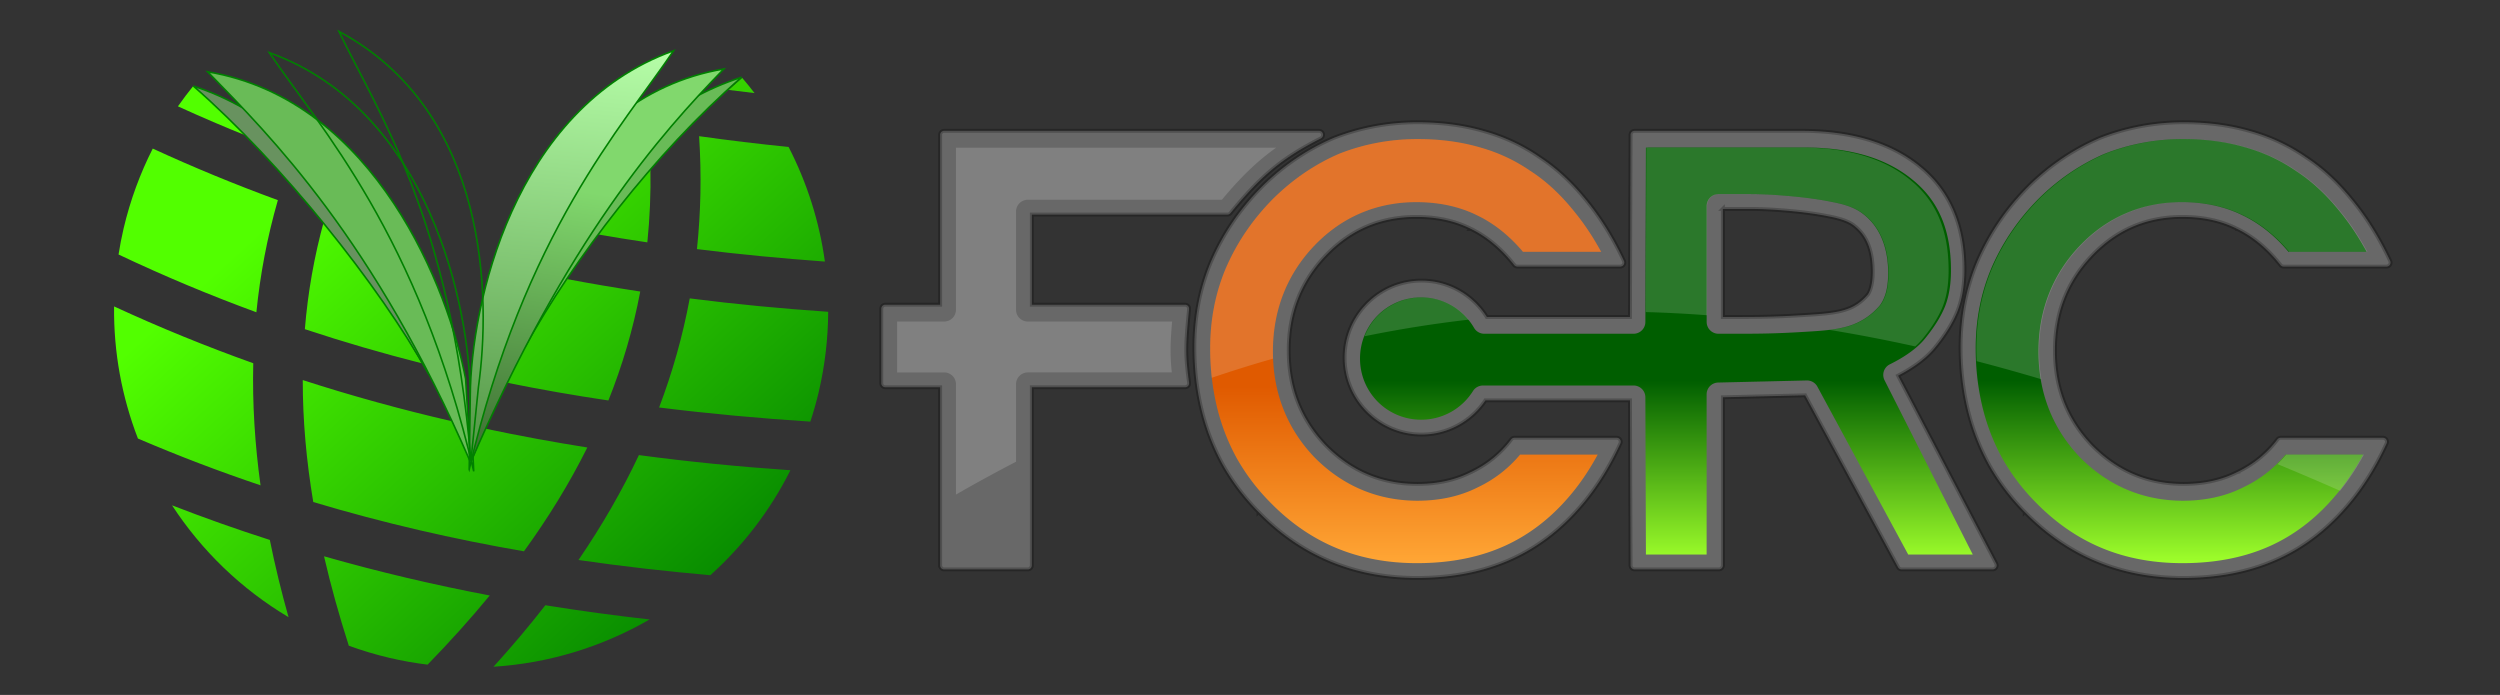
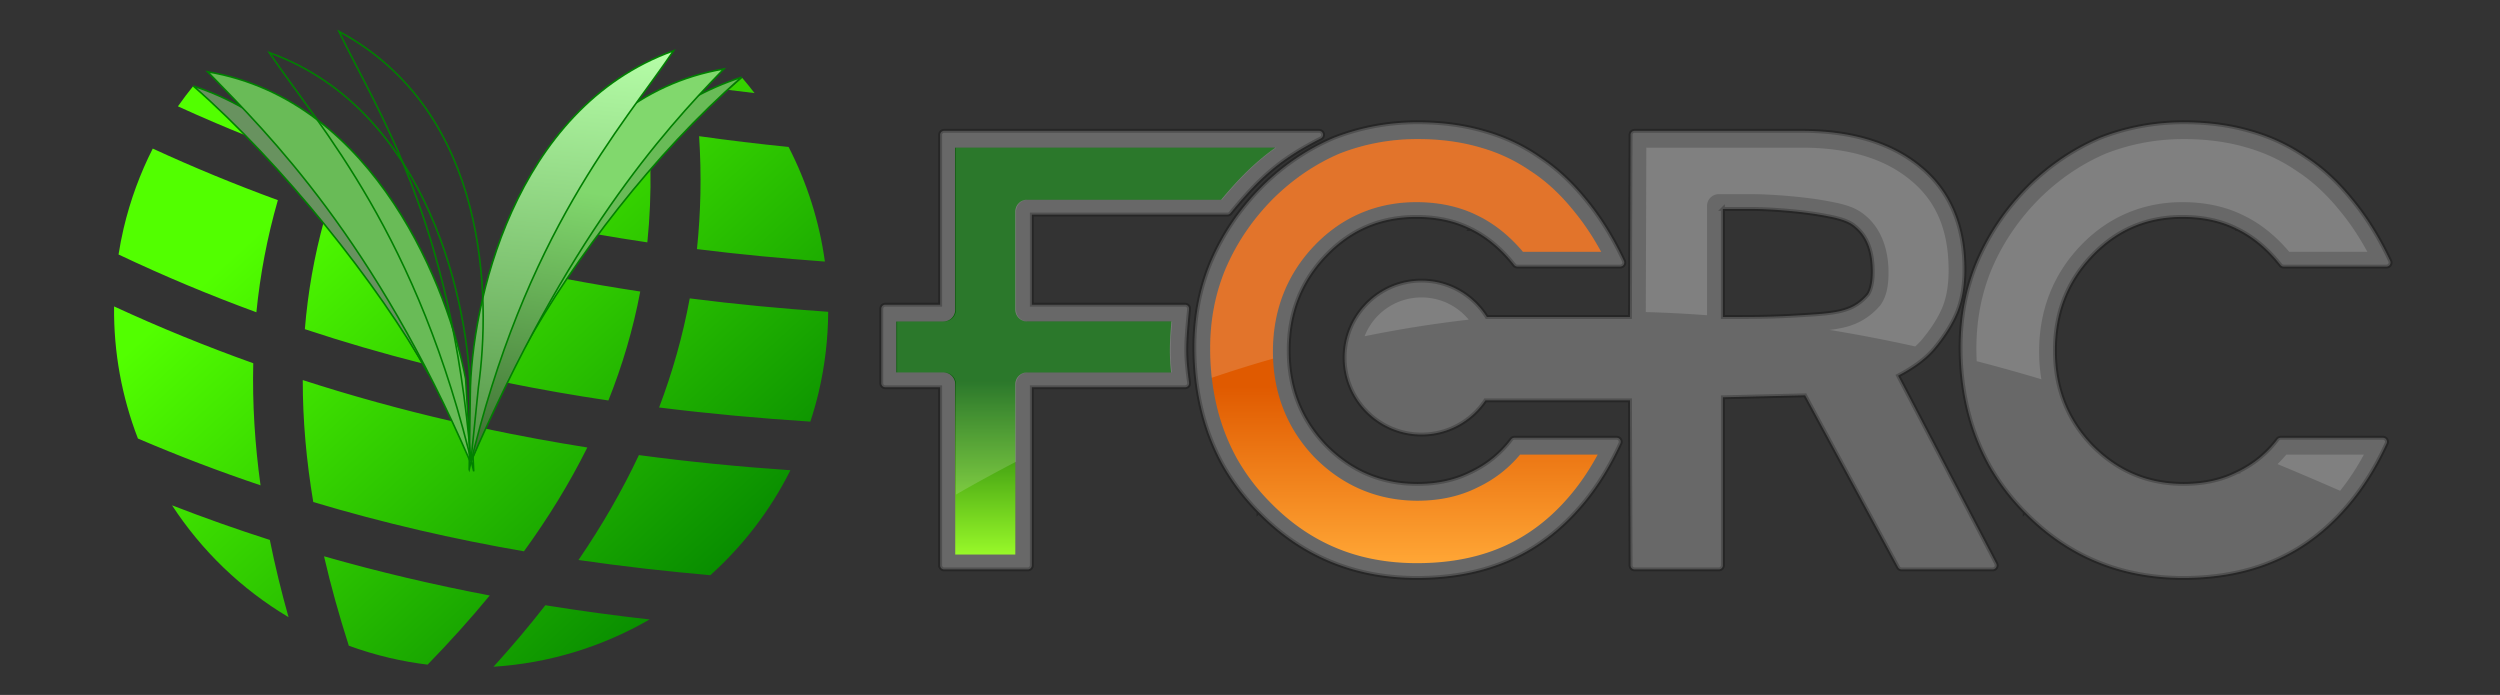
<svg xmlns="http://www.w3.org/2000/svg" xmlns:ns1="http://sodipodi.sourceforge.net/DTD/sodipodi-0.dtd" xmlns:ns2="http://www.inkscape.org/namespaces/inkscape" xmlns:xlink="http://www.w3.org/1999/xlink" id="svg4715" ns1:docname="New document 2" viewBox="0 0 733.26 203.82" version="1.1" ns2:version="0.47 r22583">
  <rect x="0" y="0" width="733.26" height="203.82" fill="#333333" stroke="none" />
  <defs id="defs4717">
    <linearGradient id="linearGradient4752" y2="-1507.2" gradientUnits="userSpaceOnUse" x2="-8904.8" gradientTransform="translate(-365.62 -8.918)" y1="-1293.4" x1="-8710.1" ns2:collect="always">
      <stop id="stop4601" style="stop-color:#008000" offset="0" />
      <stop id="stop4603" style="stop-color:#52ff00" offset="1" />
    </linearGradient>
    <linearGradient id="linearGradient4776" y2="-1392.6" xlink:href="#linearGradient4770" gradientUnits="userSpaceOnUse" x2="-9193.6" y1="-1529" x1="-9173.1" ns2:collect="always" />
    <linearGradient id="linearGradient4770">
      <stop id="stop4772" style="stop-color:#81d86d" offset="0" />
      <stop id="stop4774" style="stop-color:#38662e" offset="1" />
    </linearGradient>
    <linearGradient id="linearGradient4764" y2="-1393.5" xlink:href="#linearGradient4758" gradientUnits="userSpaceOnUse" x2="-9187.2" y1="-1597.5" x1="-9168.6" ns2:collect="always" />
    <linearGradient id="linearGradient4758">
      <stop id="stop4760" style="stop-color:#b7ffa9" offset="0" />
      <stop id="stop4762" style="stop-color:#509243" offset="1" />
    </linearGradient>
    <linearGradient id="linearGradient4707" y2="4658.7" gradientUnits="userSpaceOnUse" x2="-31415" y1="4526.5" x1="-31415" ns2:collect="always">
      <stop id="stop3929" style="stop-color:#e05a00" offset="0" />
      <stop id="stop3931" style="stop-color:#ffa635" offset="1" />
    </linearGradient>
    <linearGradient id="linearGradient4709" y2="-4939.4" xlink:href="#linearGradient3903" gradientUnits="userSpaceOnUse" x2="-6028.8" gradientTransform="matrix(.925 0 0 .925 -25669 9227.2)" y1="-5086.5" x1="-6028.8" ns2:collect="always" />
    <linearGradient id="linearGradient3903">
      <stop id="stop3905" style="stop-color:#005e00" offset="0" />
      <stop id="stop3907" style="stop-color:#9fff2b" offset="1" />
    </linearGradient>
  </defs>
  <ns1:namedview id="base" bordercolor="#666666" ns2:pageshadow="2" ns2:window-y="0" pagecolor="#ffffff" ns2:window-height="776" ns2:window-maximized="1" ns2:zoom="0.7" ns2:window-x="-4" showgrid="false" borderopacity="1.0" ns2:current-layer="layer1" ns2:cx="442.37833" ns2:cy="224.00816" ns2:window-width="1280" ns2:pageopacity="0.0" ns2:document-units="px" />
  <g id="layer1" ns2:label="Layer 1" ns2:groupmode="layer" transform="translate(-47.656 -681.88)">
    <g id="g4790" transform="matrix(.632 0 0 .632 5990.7 1700.5)">
      <g id="g4778">
        <path id="path3769" style="fill:url(#linearGradient4752)" d="m-9059.1-1575.6c-2.142 1.842-4.242 3.715-6.344 5.594 4.027 0.514 8.041 1.004 12.062 1.469-1.84-2.403-3.747-4.761-5.719-7.062zm-254.69 3.687c-2.495 3.084-4.908 6.257-7.187 9.531 10.968 5.004 21.916 9.692 32.844 14.062-8.264-8.166-16.821-16.043-25.656-23.594zm234.69 23.375c1.173 18.106 0.775 35.546-1 52.406 19.824 2.47 39.62 4.342 59.375 5.781-2.581-18.725-8.337-36.671-16.844-53.188-13.903-1.388-27.74-3.06-41.531-5zm-253.56 5.75c-5.848 11.535-10.438 23.947-13.531 37.094-0.946 4.023-1.704 8.046-2.344 12.062 21.407 10.154 42.721 19.022 63.969 26.812 1.745-17.446 5.006-34.787 9.969-52.031-19.529-7.151-38.878-15.093-58.063-23.938zm230.97 9.25c-8.674 9.807-16.935 19.972-24.719 30.531 7.773 1.349 15.523 2.602 23.281 3.75 1.139-11.109 1.645-22.527 1.438-34.281zm-151.38 23.875c-4.681 16.872-7.609 33.767-9 50.688 18.104 6.003 36.151 11.241 54.156 15.812-13.348-23.725-28.447-45.895-45.156-66.5zm112.28 27.375c-10.048 15.367-19.217 31.429-27.5 48.156 15.724 3.19 31.426 5.916 47.094 8.25 6.443-16.133 11.449-32.937 14.781-50.562-11.502-1.738-22.958-3.688-34.375-5.844zm57.344 9.031c-3.257 17.498-8.04 34.362-14.219 50.625 23.446 2.929 46.837 5.045 70.188 6.562 1.466-4.481 2.775-9.045 3.875-13.719 2.934-12.47 4.342-24.964 4.406-37.25-21.542-1.461-42.964-3.505-64.25-6.219zm-267.16 3.719c-0.251 21.306 3.635 42.06 11.062 61.313 19.029 8.156 37.997 15.358 56.906 21.719-2.623-18.987-3.821-37.862-3.375-56.656-21.744-7.764-43.276-16.523-64.594-26.375zm87.562 34.188c-0.024 18.837 1.72 37.709 4.875 56.594 32.747 9.817 65.318 17.264 97.781 22.875 11.168-15.403 21.068-31.426 29.406-48.188-15.825-2.513-31.559-5.4-47.219-8.719-2.312 5.298-4.576 10.644-6.719 16.063-2.857-6.614-5.837-13.122-8.937-19.531-23.264-5.371-46.333-11.707-69.188-19.094zm156 34.812c-7.926 16.834-17.332 33.025-28.031 48.688 20.447 2.969 40.822 5.277 61.188 7.062 15.079-13.592 27.797-30.001 37.156-48.719-23.594-1.605-47.028-3.914-70.313-7.031zm-216.66 23.313c13.653 20.948 32.04 38.815 54.062 51.906-3.376-11.977-6.287-23.928-8.688-35.844-15.228-4.878-30.343-10.219-45.375-16.062zm70.531 23.656c3.188 13.825 7.067 27.657 11.5 41.5 6.078 2.207 12.364 4.108 18.813 5.625 5.922 1.394 11.847 2.424 17.75 3.156 10.162-10.43 19.807-21.123 28.844-32.094-25.864-4.91-51.52-10.944-76.906-18.188zm102.72 22.719c-7.558 9.708-15.583 19.212-24.062 28.531 25.85-1.615 50.575-9.305 72.438-21.938-16.203-1.812-32.33-4.008-48.375-6.594z" />
        <path id="path3805" ns1:nodetypes="ccc" style="stroke:#008000;stroke-width:.75;fill:#69bb57" d="m-9059.4-1575.9c-65.797 21.434-90.645 85.69-100.75 125.54 23.184-41.616 59.878-89.815 100.75-125.54z" />
        <path id="path3807" ns1:nodetypes="ccc" style="stroke:#008000;stroke-width:.75;fill:#68925f" d="m-9313.8-1571.8c65.797 21.434 99.092 93.865 109.2 133.72-23.184-41.616-68.325-97.99-109.2-133.72z" />
        <path id="path3801" ns1:nodetypes="cccc" style="stroke:#008000;stroke-width:.75;fill:#69bb57" d="m-9185.1-1397c-44.97-103.76-92.644-151.27-122.05-181.41 78.274 13.136 112.05 102.1 119.68 142.5l2.369 38.915z" />
        <g id="g4766" style="fill:url(#linearGradient4776)">
          <path id="path3793" ns1:nodetypes="cccc" style="stroke:#008000;stroke-width:.75;fill:url(#linearGradient4776)" d="m-9185.2-1397c44.97-103.76 88.185-152.6 117.59-182.74-78.274 13.136-107.59 103.43-115.22 143.83l-2.369 38.915z" />
          <path id="path3797" ns1:nodetypes="cccc" style="stroke:#008000;stroke-width:.75;fill:url(#linearGradient4776)" d="m-9183.7-1393c-25.744-110.11-71.305-159.4-94.863-194.31 74.677 26.885 92.998 118.73 93.305 159.84l1.558 34.464z" />
        </g>
        <g id="g4754" style="fill:url(#linearGradient4764)">
          <path id="path3799" ns1:nodetypes="cccc" style="stroke:#008000;stroke-width:.75;fill:url(#linearGradient4764)" d="m-9185.8-1393.9c25.744-110.11 71.305-159.4 94.863-194.31-74.677 26.885-94.049 118.73-94.356 159.84l-0.507 34.464z" />
          <path id="path3803" ns1:nodetypes="cccc" style="stroke:#008000;stroke-width:.75;fill:url(#linearGradient4764)" d="m-9185-1397.9c-9.373-112.69-43.036-161.28-61.24-199.25 69.945 37.511 70.442 124.22 64.736 164.93l-3.496 34.322z" />
        </g>
      </g>
      <g id="g4611" transform="matrix(.62 0 0 .62 10726 -4238.8)">
        <path id="path4613" style="opacity:.088;stroke:#000000;stroke-width:2.925;fill:#ffffff" d="m-31406 4328.7c-22.052 0.001-43.177 3.979-63.299 11.937a3.003 3.003 0 0 0 -0.09 0.058c-19.375 8.411-36.896 20.288-52.488 35.58a3.003 3.003 0 0 0 0 0.029c-16.482 16.482-29.264 35.102-38.269 55.813a3.003 3.003 0 0 0 -0.03 0c-8.575 20.158-12.834 41.911-12.834 65.148 0 15.712 1.726 30.945 5.174 45.639 3.454 14.716 8.772 28.689 15.984 41.91a3.003 3.003 0 0 0 0 0.029c7.356 13.062 16.345 24.922 26.851 35.58v0.029l0.03-0.029c31.939 32.832 71.655 49.396 118.53 49.396 35.593 0 66.116-8.477 91.307-25.522 12.365-8.294 23.701-18.765 34.048-31.36 10.362-12.615 19.347-27.233 26.967-43.818a3.003 3.003 0 0 0 -2.717 -4.249h-76.565a3.003 3.003 0 0 0 -2.399 1.185c-8.131 10.698-18.199 18.864-30.32 24.568a3.003 3.003 0 0 0 -0.09 0.029c-11.487 5.814-24.698 8.758-39.8 8.758-26.857 0-49.521-9.562-68.646-28.961-0.01-0.01-0.02-0.019-0.03-0.029-18.517-19.392-27.69-42.833-27.69-70.929 0-28.111 9.183-51.56 27.719-70.958 18.535-19.397 40.88-28.961 67.75-28.961 15.549 0 29.151 3.001 40.927 8.96a3.003 3.003 0 0 0 0.03 0c11.941 5.829 22.717 14.806 32.372 27.054a3.003 3.003 0 0 0 2.37 1.156h77.028a3.003 3.003 0 0 0 2.717 -4.278c-8.202-17.446-17.674-32.703-28.47-45.754 0-0.011-0.02-0.019-0.03-0.029-10.623-13.16-22.207-23.82-34.713-31.967-0.02-0.015-0.03-0.043-0.06-0.057-12.645-8.72-26.561-15.212-41.737-19.423h-0.03c-15.057-4.363-31.574-6.532-49.511-6.532zm573.53 0c-22.052 0.001-43.149 3.979-63.27 11.937a3.003 3.003 0 0 0 -0.09 0.058c-19.375 8.411-36.924 20.287-52.518 35.58a3.003 3.003 0 0 0 0 0.029c-16.481 16.482-29.263 35.102-38.268 55.813a3.003 3.003 0 0 0 -0.03 0c-8.574 20.158-12.833 41.911-12.833 65.148 0 15.712 1.726 30.945 5.174 45.639 3.455 14.72 8.803 28.692 16.013 41.91a3.003 3.003 0 0 0 0 0.029c7.354 13.059 16.314 24.92 26.822 35.58v0.029l0.03-0.029c31.939 32.832 71.655 49.396 118.53 49.396 35.593 0 66.116-8.477 91.306-25.522 12.364-8.293 23.729-18.763 34.078-31.36 10.362-12.615 19.346-27.233 26.967-43.818a3.003 3.003 0 0 0 -2.717 -4.249h-76.595a3.003 3.003 0 0 0 -2.399 1.185c-8.132 10.701-18.171 18.864-30.291 24.568a3.003 3.003 0 0 0 -0.09 0.029c-11.485 5.813-24.727 8.758-39.83 8.758-26.856 0-49.52-9.562-68.645-28.961-0.01-0.01-0.02-0.019-0.03-0.029-18.517-19.392-27.69-42.833-27.69-70.929 0-28.111 9.183-51.56 27.719-70.958 18.534-19.396 40.909-28.961 67.779-28.961 15.548 0 29.12 3.001 40.898 8.96a3.003 3.003 0 0 0 0.03 0c11.943 5.83 22.748 14.808 32.401 27.054a3.003 3.003 0 0 0 2.37 1.156h77.028a3.003 3.003 0 0 0 2.717 -4.278c-8.203-17.449-17.705-32.705-28.499-45.754 0-0.011-0.02-0.019-0.03-0.029-10.621-13.158-22.177-23.818-34.684-31.967-0.02-0.015-0.03-0.043-0.06-0.057-12.647-8.721-26.591-15.213-41.766-19.423h-0.03c-15.057-4.363-31.574-6.532-49.511-6.532zm-927.83 6.417a3.003 3.003 0 0 0 -3.005 3.006v127.15h-41.044a3.003 3.003 0 0 0 -3.005 3.006v55.784a3.003 3.003 0 0 0 3.005 3.006h41.044v133.33a3.003 3.003 0 0 0 3.005 3.006h62.634a3.003 3.003 0 0 0 3.006 -3.006v-133.33h114.72a3.003 3.003 0 0 0 2.977 -3.411c-2.765-20.672-2.764-26.973 0-55.09a3.003 3.003 0 0 0 -2.977 -3.295h-114.72v-67.461h146.4a3.003 3.003 0 0 0 2.312 -1.098c22.849-27.946 38.505-41.09 67.606-55.9a3.003 3.003 0 0 0 -1.359 -5.694h-280.6zm516.8 0a3.003 3.003 0 0 0 -3.006 3.006l-0.434 136.34h-107.14c-10.178-16.307-28.232-27.227-48.847-27.227-31.786 0-57.634 25.848-57.634 57.634s25.85 57.605 57.634 57.605c19.937 0 37.467-10.19 47.806-25.608h108.19l0.434 123.53a3.003 3.003 0 0 0 3.006 3.006h63.096a3.003 3.003 0 0 0 3.006 -3.006v-125.82l61.536-1.474 69.6 128.71a3.003 3.003 0 0 0 2.63 1.59h68.183a3.003 3.003 0 0 0 2.659 -4.393l-73.472-140.62c12.289-6.408 21.816-13.552 28.209-21.678 0.01-0.011 0.02-0.018 0.03-0.029 7.508-9.315 12.973-18.26 16.359-26.88a3.003 3.003 0 0 0 0 -0.029c3.411-8.837 5.087-19.161 5.087-30.956 0-32.654-10.8-58.345-32.285-76.19v-0.029c0-0.01-0.02 0.01-0.03 0-21.907-18.398-51.889-27.487-89.544-27.487h-48.933-76.132zm66.102 58.472h20.435c8.584 0 18.563 0.505 29.857 1.532 11.278 1.026 21.099 2.422 29.511 4.162a3.003 3.003 0 0 0 0.06 0c8.327 1.58 14.201 3.79 17.4 6.128a3.003 3.003 0 0 0 0.03 0.029c9.896 7.05 14.885 18.384 14.885 35.176 0 7.957-1.396 13.596-3.613 16.966-5.637 6.527-11.255 9.882-18.787 11.966-7.583 2.098-17.149 2.775-29.887 3.526-21.451 1.317-33.911 1.388-49.396 1.387h-10.492v-80.872z" />
        <path id="path4615" style="opacity:.194;stroke:#000000;stroke-width:2.925;fill:#f9f9f9" d="m-31406 4328.7c-22.052 0.001-43.177 3.979-63.299 11.937a3.003 3.003 0 0 0 -0.09 0.058c-19.375 8.411-36.896 20.288-52.488 35.58a3.003 3.003 0 0 0 0 0.029c-16.482 16.482-29.264 35.102-38.269 55.813a3.003 3.003 0 0 0 -0.03 0c-8.575 20.158-12.834 41.911-12.834 65.148 0 15.712 1.726 30.945 5.174 45.639 3.454 14.716 8.772 28.689 15.984 41.91a3.003 3.003 0 0 0 0 0.029c7.356 13.062 16.345 24.922 26.851 35.58v0.029l0.03-0.029c31.939 32.832 71.655 49.396 118.53 49.396 35.593 0 66.116-8.477 91.307-25.522 12.365-8.294 23.701-18.765 34.048-31.36 10.362-12.615 19.347-27.233 26.967-43.818a3.003 3.003 0 0 0 -2.717 -4.249h-76.565a3.003 3.003 0 0 0 -2.399 1.185c-8.131 10.698-18.199 18.864-30.32 24.568a3.003 3.003 0 0 0 -0.09 0.029c-11.487 5.814-24.698 8.758-39.8 8.758-26.857 0-49.521-9.562-68.646-28.961-0.01-0.01-0.02-0.019-0.03-0.029-18.517-19.392-27.69-42.833-27.69-70.929 0-28.111 9.183-51.56 27.719-70.958 18.535-19.397 40.88-28.961 67.75-28.961 15.549 0 29.151 3.001 40.927 8.96a3.003 3.003 0 0 0 0.03 0c11.941 5.829 22.717 14.806 32.372 27.054a3.003 3.003 0 0 0 2.37 1.156h77.028a3.003 3.003 0 0 0 2.717 -4.278c-8.202-17.446-17.674-32.703-28.47-45.754 0-0.011-0.02-0.019-0.03-0.029-10.623-13.16-22.207-23.82-34.713-31.967-0.02-0.015-0.03-0.043-0.06-0.057-12.645-8.72-26.561-15.212-41.737-19.423h-0.03c-15.057-4.363-31.574-6.532-49.511-6.532zm573.53 0c-22.052 0.001-43.149 3.979-63.27 11.937a3.003 3.003 0 0 0 -0.09 0.058c-19.375 8.411-36.924 20.287-52.518 35.58a3.003 3.003 0 0 0 0 0.029c-16.481 16.482-29.263 35.102-38.268 55.813a3.003 3.003 0 0 0 -0.03 0c-8.574 20.158-12.833 41.911-12.833 65.148 0 15.712 1.726 30.945 5.174 45.639 3.455 14.72 8.803 28.692 16.013 41.91a3.003 3.003 0 0 0 0 0.029c7.354 13.059 16.314 24.92 26.822 35.58v0.029l0.03-0.029c31.939 32.832 71.655 49.396 118.53 49.396 35.593 0 66.116-8.477 91.306-25.522 12.364-8.293 23.729-18.763 34.078-31.36 10.362-12.615 19.346-27.233 26.967-43.818a3.003 3.003 0 0 0 -2.717 -4.249h-76.595a3.003 3.003 0 0 0 -2.399 1.185c-8.132 10.701-18.171 18.864-30.291 24.568a3.003 3.003 0 0 0 -0.09 0.029c-11.485 5.813-24.727 8.758-39.83 8.758-26.856 0-49.52-9.562-68.645-28.961-0.01-0.01-0.02-0.019-0.03-0.029-18.517-19.392-27.69-42.833-27.69-70.929 0-28.111 9.183-51.56 27.719-70.958 18.534-19.396 40.909-28.961 67.779-28.961 15.548 0 29.12 3.001 40.898 8.96a3.003 3.003 0 0 0 0.03 0c11.943 5.83 22.748 14.808 32.401 27.054a3.003 3.003 0 0 0 2.37 1.156h77.028a3.003 3.003 0 0 0 2.717 -4.278c-8.203-17.449-17.705-32.705-28.499-45.754 0-0.011-0.02-0.019-0.03-0.029-10.621-13.158-22.177-23.818-34.684-31.967-0.02-0.015-0.03-0.043-0.06-0.057-12.647-8.721-26.591-15.213-41.766-19.423h-0.03c-15.057-4.363-31.574-6.532-49.511-6.532zm-927.83 6.417a3.003 3.003 0 0 0 -3.005 3.006v127.15h-41.044a3.003 3.003 0 0 0 -3.005 3.006v55.784a3.003 3.003 0 0 0 3.005 3.006h41.044v133.33a3.003 3.003 0 0 0 3.005 3.006h62.634a3.003 3.003 0 0 0 3.006 -3.006v-133.33h114.72a3.003 3.003 0 0 0 2.977 -3.411c-2.765-20.672-2.764-26.973 0-55.09a3.003 3.003 0 0 0 -2.977 -3.295h-114.72v-67.461h146.4a3.003 3.003 0 0 0 2.312 -1.098c22.849-27.946 38.505-41.09 67.606-55.9a3.003 3.003 0 0 0 -1.359 -5.694h-280.6zm516.8 0a3.003 3.003 0 0 0 -3.006 3.006l-0.434 136.34h-107.14c-10.178-16.307-28.232-27.227-48.847-27.227-31.786 0-57.634 25.848-57.634 57.634s25.85 57.605 57.634 57.605c19.937 0 37.467-10.19 47.806-25.608h108.19l0.434 123.53a3.003 3.003 0 0 0 3.006 3.006h63.096a3.003 3.003 0 0 0 3.006 -3.006v-125.82l61.536-1.474 69.6 128.71a3.003 3.003 0 0 0 2.63 1.59h68.183a3.003 3.003 0 0 0 2.659 -4.393l-73.472-140.62c12.289-6.408 21.816-13.552 28.209-21.678 0.01-0.011 0.02-0.018 0.03-0.029 7.508-9.315 12.973-18.26 16.359-26.88a3.003 3.003 0 0 0 0 -0.029c3.411-8.837 5.087-19.161 5.087-30.956 0-32.654-10.8-58.345-32.285-76.19v-0.029c0-0.01-0.02 0.01-0.03 0-21.907-18.398-51.889-27.487-89.544-27.487h-48.933-76.132zm66.102 58.472h20.435c8.584 0 18.563 0.505 29.857 1.532 11.278 1.026 21.099 2.422 29.511 4.162a3.003 3.003 0 0 0 0.06 0c8.327 1.58 14.201 3.79 17.4 6.128a3.003 3.003 0 0 0 0.03 0.029c9.896 7.05 14.885 18.384 14.885 35.176 0 7.957-1.396 13.596-3.613 16.966-5.637 6.527-11.255 9.882-18.787 11.966-7.583 2.098-17.149 2.775-29.887 3.526-21.451 1.317-33.911 1.388-49.396 1.387h-10.492v-80.872z" />
        <path id="path4617" style="fill:url(#linearGradient4707)" d="m-31406 4341.3c-20.568 0-40.082 3.68-58.777 11.05-17.991 7.825-34.21 18.818-48.801 33.128-15.445 15.459-27.286 32.754-35.682 52.041 0 0.019-0.01 0.038-0.02 0.057v0.011c-7.911 18.624-11.885 38.678-11.885 60.44 0 14.848 1.629 29.133 4.862 42.91 3.216 13.703 8.161 26.656 14.868 38.95 6.84 12.124 15.114 23.106 24.871 33.002a8.837 8.837 0 0 1 0.05 0.045c29.921 30.764 65.956 45.795 110.08 45.795 33.72 0 61.661-7.913 84.689-23.495a8.837 8.837 0 0 1 0.03 -0.018c11.324-7.595 21.819-17.238 31.511-29.037 6.998-8.519 13.367-18.09 19.107-28.717h-58.08c-8.704 10.411-19.339 18.661-31.665 24.5v0.01c-0.08 0.038-0.153 0.071-0.229 0.109-13.27 6.668-28.378 9.913-44.927 9.913-29.72 0-56.046-11.122-77.123-32.517a8.837 8.837 0 0 1 -0.09 -0.097c-20.503-21.456-30.997-48.419-30.997-79.141s10.494-57.684 30.997-79.141c20.508-21.461 46.61-32.614 76.33-32.614 17.033 0 32.552 3.332 46.149 10.188 0.04 0.019 0.08 0.038 0.115 0.057 12.496 6.122 23.702 15.224 33.585 26.94h58.497c-6.235-11.45-13.086-21.675-20.541-30.683a8.837 8.837 0 0 1 -0.07 -0.086c-9.974-12.362-20.652-22.174-32.025-29.574a8.837 8.837 0 0 1 -0.206 -0.132c-11.579-7.995-24.284-13.912-38.282-17.792a8.837 8.837 0 0 1 -0.103 -0.029c-13.849-4.016-29.236-6.074-46.229-6.074z" />
-         <path id="path4619" style="fill:url(#linearGradient4709)" d="m-30833 4341.3c-20.569 0-40.083 3.68-58.777 11.05-17.992 7.825-34.21 18.818-48.801 33.128-15.445 15.459-27.287 32.754-35.683 52.041 0 0.019-0.01 0.038-0.02 0.057v0.011c-7.911 18.624-11.884 38.678-11.884 60.44 0 14.848 1.628 29.133 4.862 42.91 3.216 13.703 8.161 26.656 14.867 38.95 6.84 12.124 15.115 23.106 24.872 33.002a8.837 8.837 0 0 1 0.05 0.045c29.922 30.764 65.956 45.795 110.08 45.795 33.72 0 61.661-7.913 84.689-23.495a8.837 8.837 0 0 1 0.03 -0.018c11.324-7.595 21.819-17.238 31.511-29.037 6.997-8.519 13.366-18.09 19.107-28.717h-58.08c-8.705 10.411-19.339 18.661-31.666 24.5l0.01 0.01c-0.07 0.038-0.154 0.071-0.229 0.109-13.271 6.668-28.378 9.913-44.927 9.913-29.72 0-56.046-11.122-77.124-32.517a8.837 8.837 0 0 1 -0.09 -0.097c-20.503-21.456-30.997-48.419-30.997-79.141s10.494-57.684 30.997-79.141c20.507-21.461 46.609-32.614 76.329-32.614 17.034 0 32.552 3.332 46.15 10.188 0.04 0.019 0.08 0.038 0.114 0.057 12.497 6.122 23.703 15.224 33.586 26.94h58.497c-6.236-11.45-13.087-21.675-20.541-30.683a8.837 8.837 0 0 1 -0.07 -0.086c-9.975-12.362-20.652-22.174-32.026-29.574a8.837 8.837 0 0 1 -0.205 -0.132c-11.58-7.995-24.284-13.912-38.282-17.792a8.837 8.837 0 0 1 -0.103 -0.029c-13.849-4.016-29.236-6.074-46.23-6.074z" />
        <path id="path4621" style="fill:url(#linearGradient4709)" d="m-31752 4347.7v121.31a8.837 8.837 0 0 1 -8.833 8.833h-35.208v38.11h35.208a8.837 8.837 0 0 1 8.833 8.833v127.51h44.973v-127.51a8.837 8.837 0 0 1 8.833 -8.833h107.77c-1.279-12.336-1.216-21.392 0.246-38.11h-108.02a8.837 8.837 0 0 1 -8.833 -8.833v-73.484a8.837 8.837 0 0 1 8.833 -8.833h145.26c13.992-16.782 26.217-28.746 40.636-38.99h-239.7z" />
        <path id="path4623" style="fill:url(#linearGradient4709)" d="m-31235 4347.7l-0.406 130.53a8.837 8.837 0 0 1 -8.812 8.781h-111.75a8.837 8.837 0 0 1 -7.657 -4.375c-7.925-13.64-22.643-22.844-39.625-22.844-25.386 0-45.75 20.394-45.75 45.781s20.363 45.781 45.75 45.781c16.422 0 30.716-8.568 38.813-21.469a8.837 8.837 0 0 1 7.5 -4.125h112.72a8.837 8.837 0 0 1 8.812 8.781l0.406 117.75h45.438v-119.94a8.837 8.837 0 0 1 8.656 -8.813l66.281-1.562a8.837 8.837 0 0 1 7.969 4.625l68 125.69h48.312l-66-130.4a8.837 8.837 0 0 1 3.938 -12c12.63-6.245 21.468-13.065 26.843-19.906a8.837 8.837 0 0 1 0.06 -0.094c6.944-8.611 11.74-16.586 14.562-23.75 2.759-7.15 4.282-16.011 4.282-26.688 0-30.106-9.26-51.575-28-67.125a8.837 8.837 0 0 1 -0.06 -0.031c-19.305-16.221-46.199-24.719-81.969-24.719h-48.906-67.344zm54.282 34.781h23.468c9.059 0 19.345 0.543 30.906 1.594 11.557 1.051 21.768 2.468 30.719 4.312 0.05 0.01 0.113 0.021 0.157 0.031 9.119 1.74 16.241 3.983 21.906 8.094 0.02 0.014 0.04 0.018 0.06 0.031 0 0.01 0.02 0.023 0.03 0.031 13.283 9.513 19.781 25.558 19.781 44.75 0 9.393-1.351 17.344-5.719 23.781a8.837 8.837 0 0 1 -0.594 0.812c-6.987 8.143-15.381 13.158-24.75 15.75-9.363 2.591-19.563 3.215-32.344 3.969-21.693 1.332-34.611 1.375-50.124 1.375h-13.5a8.837 8.837 0 0 1 -8.813 -8.812v-86.875a8.837 8.837 0 0 1 8.813 -8.844z" />
        <path id="path4625" style="opacity:.187;fill:#e6e6e6" d="m-31406 4341.3c-20.568 0-40.095 3.671-58.79 11.041-17.991 7.825-34.198 18.842-48.789 33.152-15.445 15.459-27.271 32.739-35.667 52.026 0 0.018-0.02 0.039-0.03 0.057h-0.03c-7.911 18.624-11.879 38.676-11.879 60.437 0 7.454 0.396 14.79 1.214 21.967 15.349-5.215 30.643-9.999 45.869-14.336-0.07-1.787-0.115-3.591-0.115-5.405 0-30.722 10.482-57.681 30.984-79.138 20.508-21.461 46.615-32.603 76.335-32.603 17.033 0 32.561 3.319 46.159 10.174 0.04 0.019 0.08 0.039 0.115 0.057 12.497 6.122 23.703 15.221 33.586 26.938h58.501c-6.236-11.45-13.096-21.659-20.551-30.667a8.837 8.837 0 0 1 -0.06 -0.087c-9.974-12.362-20.652-22.197-32.025-29.597a8.837 8.837 0 0 1 -0.231 -0.116c-11.58-7.995-24.271-13.924-38.268-17.805a8.837 8.837 0 0 1 -0.116 -0.029c-13.85-4.016-29.223-6.07-46.217-6.07zm573.53 0c-20.568 0-40.066 3.671-58.761 11.041-17.991 7.825-34.227 18.842-48.818 33.152-15.445 15.459-27.271 32.739-35.667 52.026 0 0.018-0.02 0.039-0.03 0.057-7.911 18.624-11.879 38.676-11.879 60.437 0 3.204 0.08 6.386 0.231 9.538 16.185 4.202 32.314 8.73 48.414 13.527-1.134-6.729-1.706-13.68-1.706-20.84 0-30.722 10.511-57.681 31.014-79.138 20.508-21.461 46.614-32.603 76.334-32.603 17.034 0 32.533 3.319 46.13 10.174 0.04 0.019 0.08 0.039 0.116 0.057 12.496 6.122 23.703 15.221 33.586 26.938h58.501c-6.236-11.45-13.068-21.659-20.522-30.667a8.837 8.837 0 0 1 -0.09 -0.087c-9.974-12.362-20.652-22.197-32.025-29.597a8.837 8.837 0 0 1 -0.202 -0.116c-11.58-7.995-24.3-13.924-38.298-17.805a8.837 8.837 0 0 1 -0.09 -0.029c-13.85-4.016-29.253-6.07-46.246-6.07zm-918.99 6.417v121.31a8.837 8.837 0 0 1 -8.845 8.845h-35.204v38.095h35.204a8.837 8.837 0 0 1 8.845 8.845v82.577c15.054-8.65 30.047-16.824 44.974-24.568v-58.009a8.837 8.837 0 0 1 8.815 -8.845h107.78c-1.28-12.336-1.231-21.376 0.231-38.095h-108.01a8.837 8.837 0 0 1 -8.815 -8.845v-73.473a8.837 8.837 0 0 1 8.815 -8.845h145.27c13.991-16.782 26.219-28.746 40.638-38.991h-239.7zm516.77 0l-0.404 123.07c15.33 0.43 30.611 1.23 45.841 2.37v-81.826a8.837 8.837 0 0 1 8.844 -8.816h23.441c9.059 0 19.336 0.539 30.898 1.59 11.556 1.051 21.774 2.462 30.724 4.306l0.145 0.029c9.12 1.74 16.273 3.983 21.938 8.093 0.02 0.014 0.04 0.044 0.06 0.058 0 0.01 0.02-0.01 0.03 0 13.284 9.513 19.77 25.58 19.77 44.772 0 9.393-1.355 17.321-5.723 23.759a8.837 8.837 0 0 1 -0.607 0.809c-6.987 8.143-15.373 13.189-24.742 15.781-4.147 1.148-8.468 1.876-13.093 2.428 21.479 3.511 42.857 7.663 64.166 12.371 2.366-2.115 4.39-4.25 6.07-6.388a8.837 8.837 0 0 1 0.06 -0.087c6.944-8.611 11.745-16.565 14.567-23.73 2.76-7.15 4.278-16.031 4.278-26.707 0-30.106-9.268-51.593-28.007-67.143a8.837 8.837 0 0 1 -0.03 -0.029c-19.305-16.221-46.201-24.713-81.971-24.713h-48.933-67.317zm-168.25 112.12c-19.469 0-35.984 12.005-42.633 29.048 26.148-5.344 52.111-9.45 77.924-12.428-8.383-10.154-21.03-16.62-35.291-16.62zm647.3 117.64c-2.088 2.497-4.284 4.865-6.59 7.11 15.643 6.48 31.26 13.137 46.852 19.972 6.487-8.11 12.423-17.12 17.805-27.083h-58.067z" />
      </g>
    </g>
  </g>
</svg>